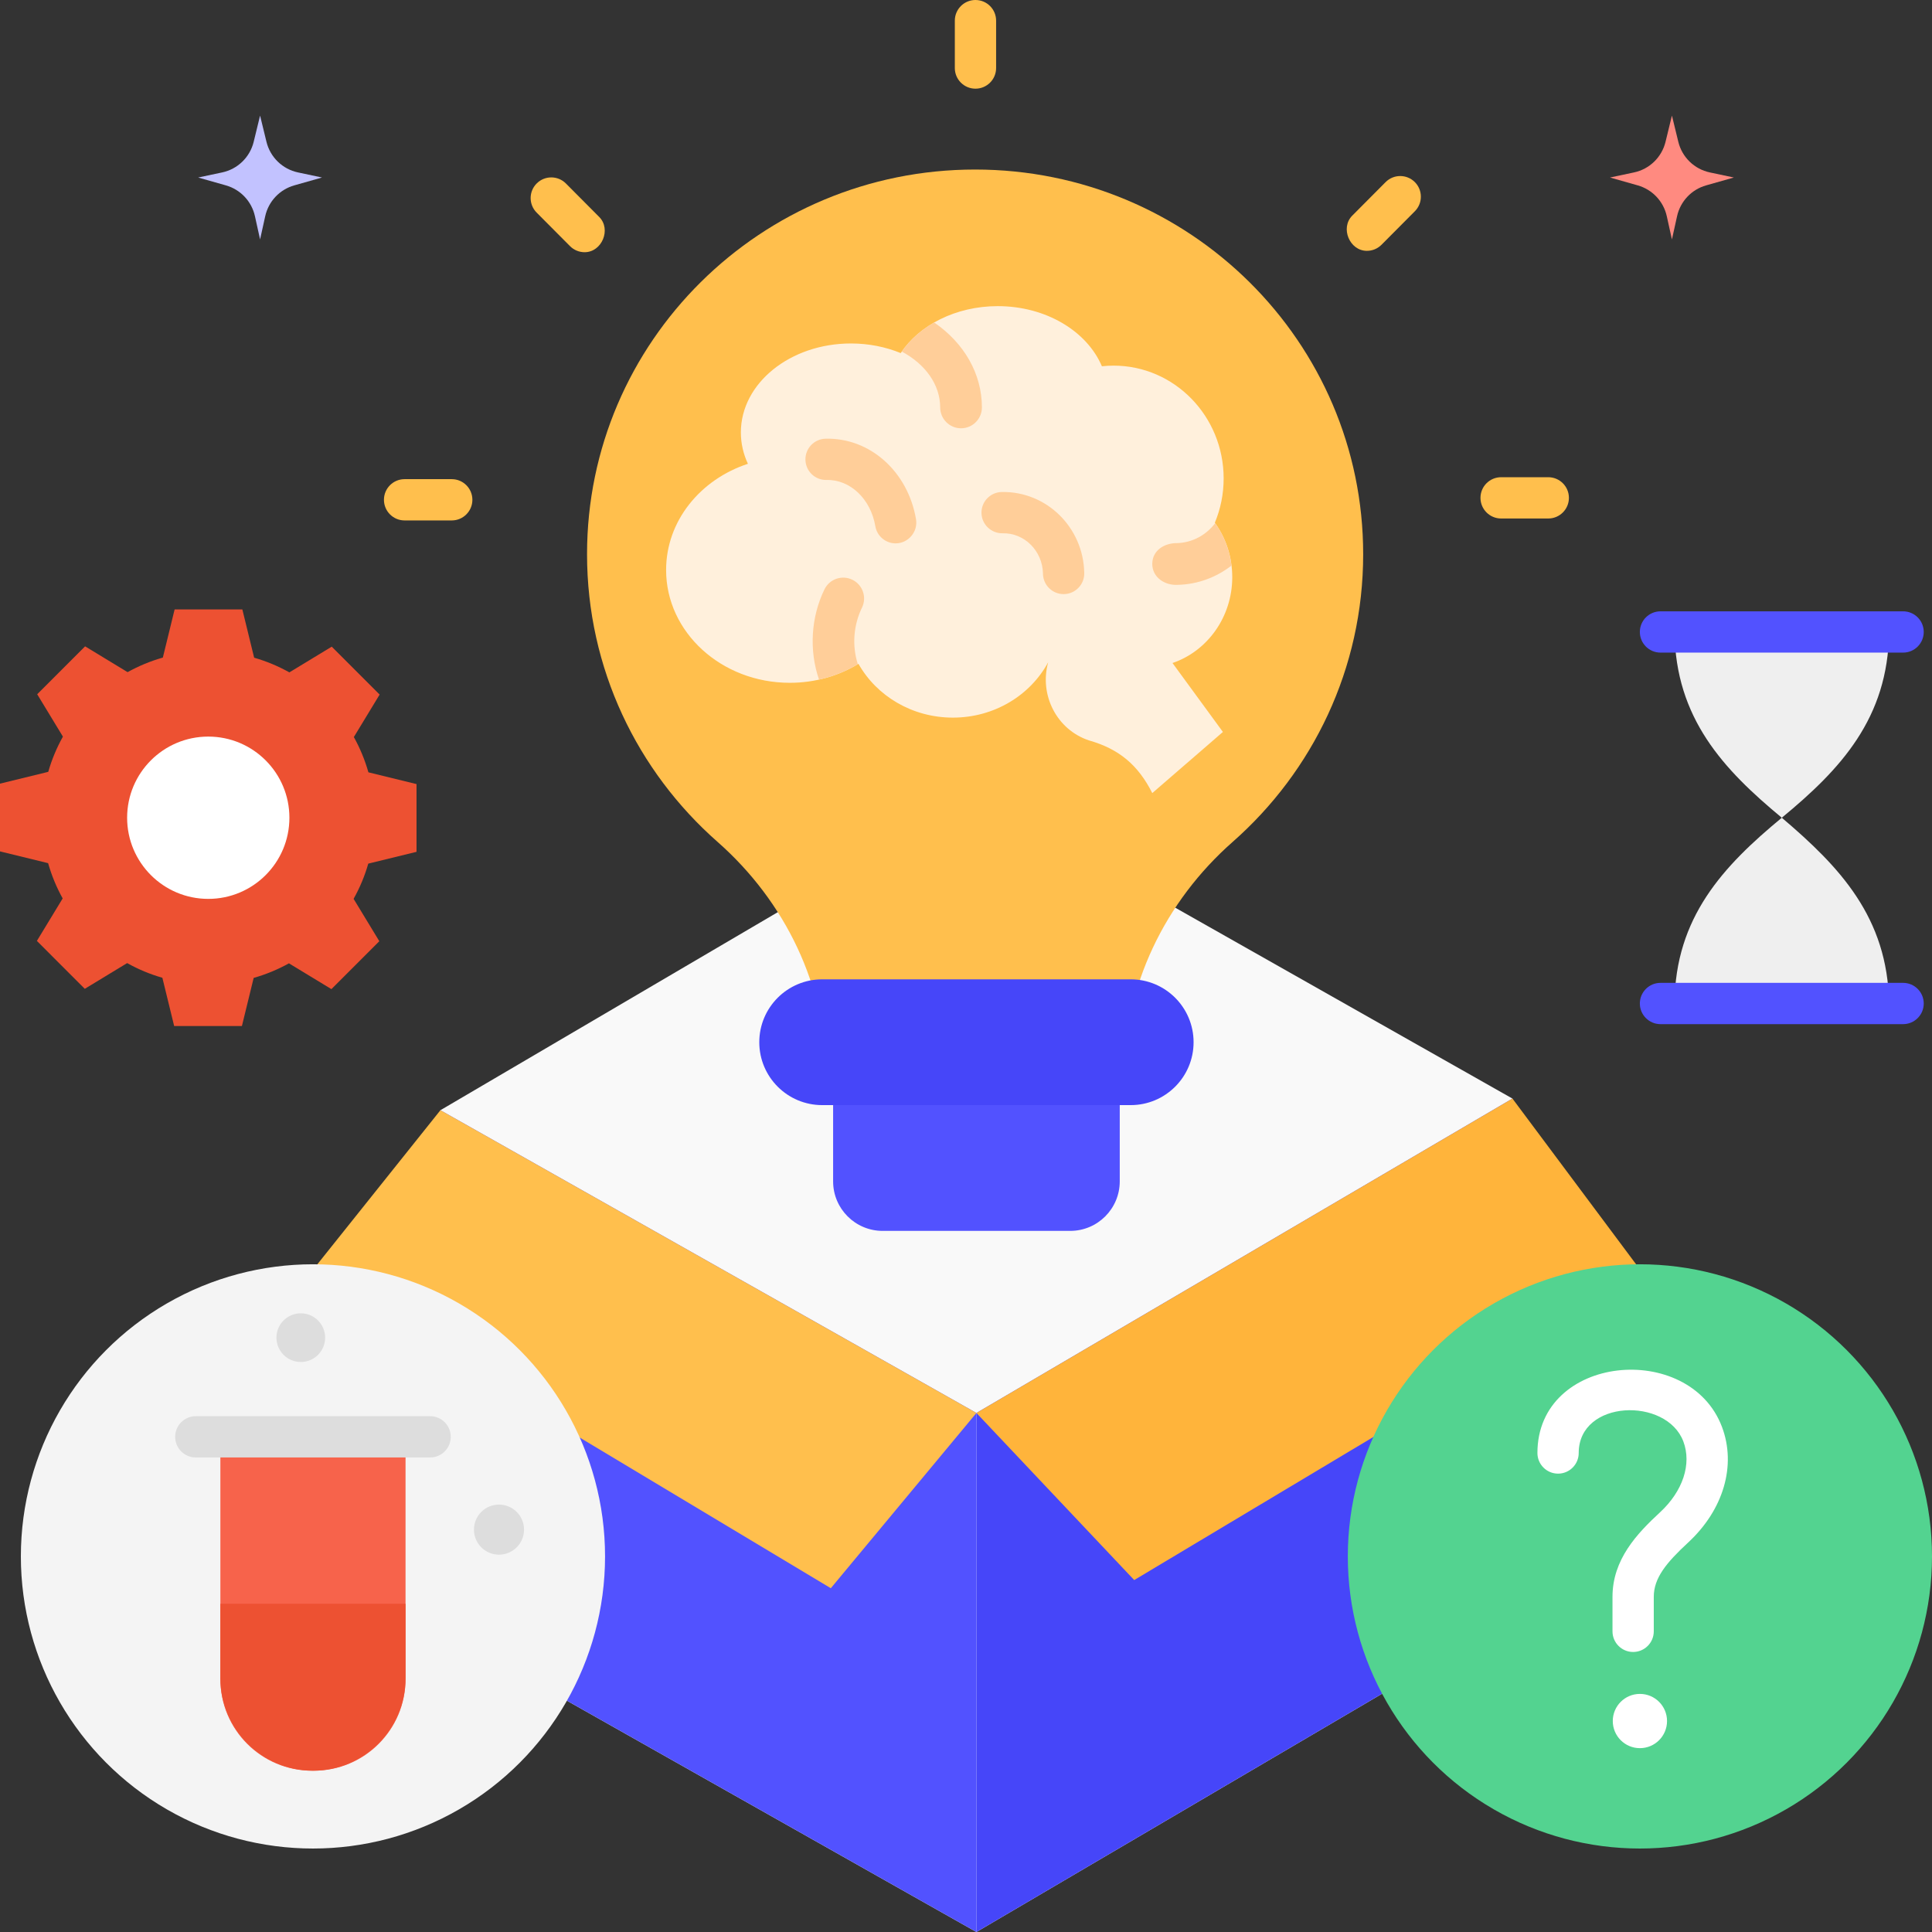
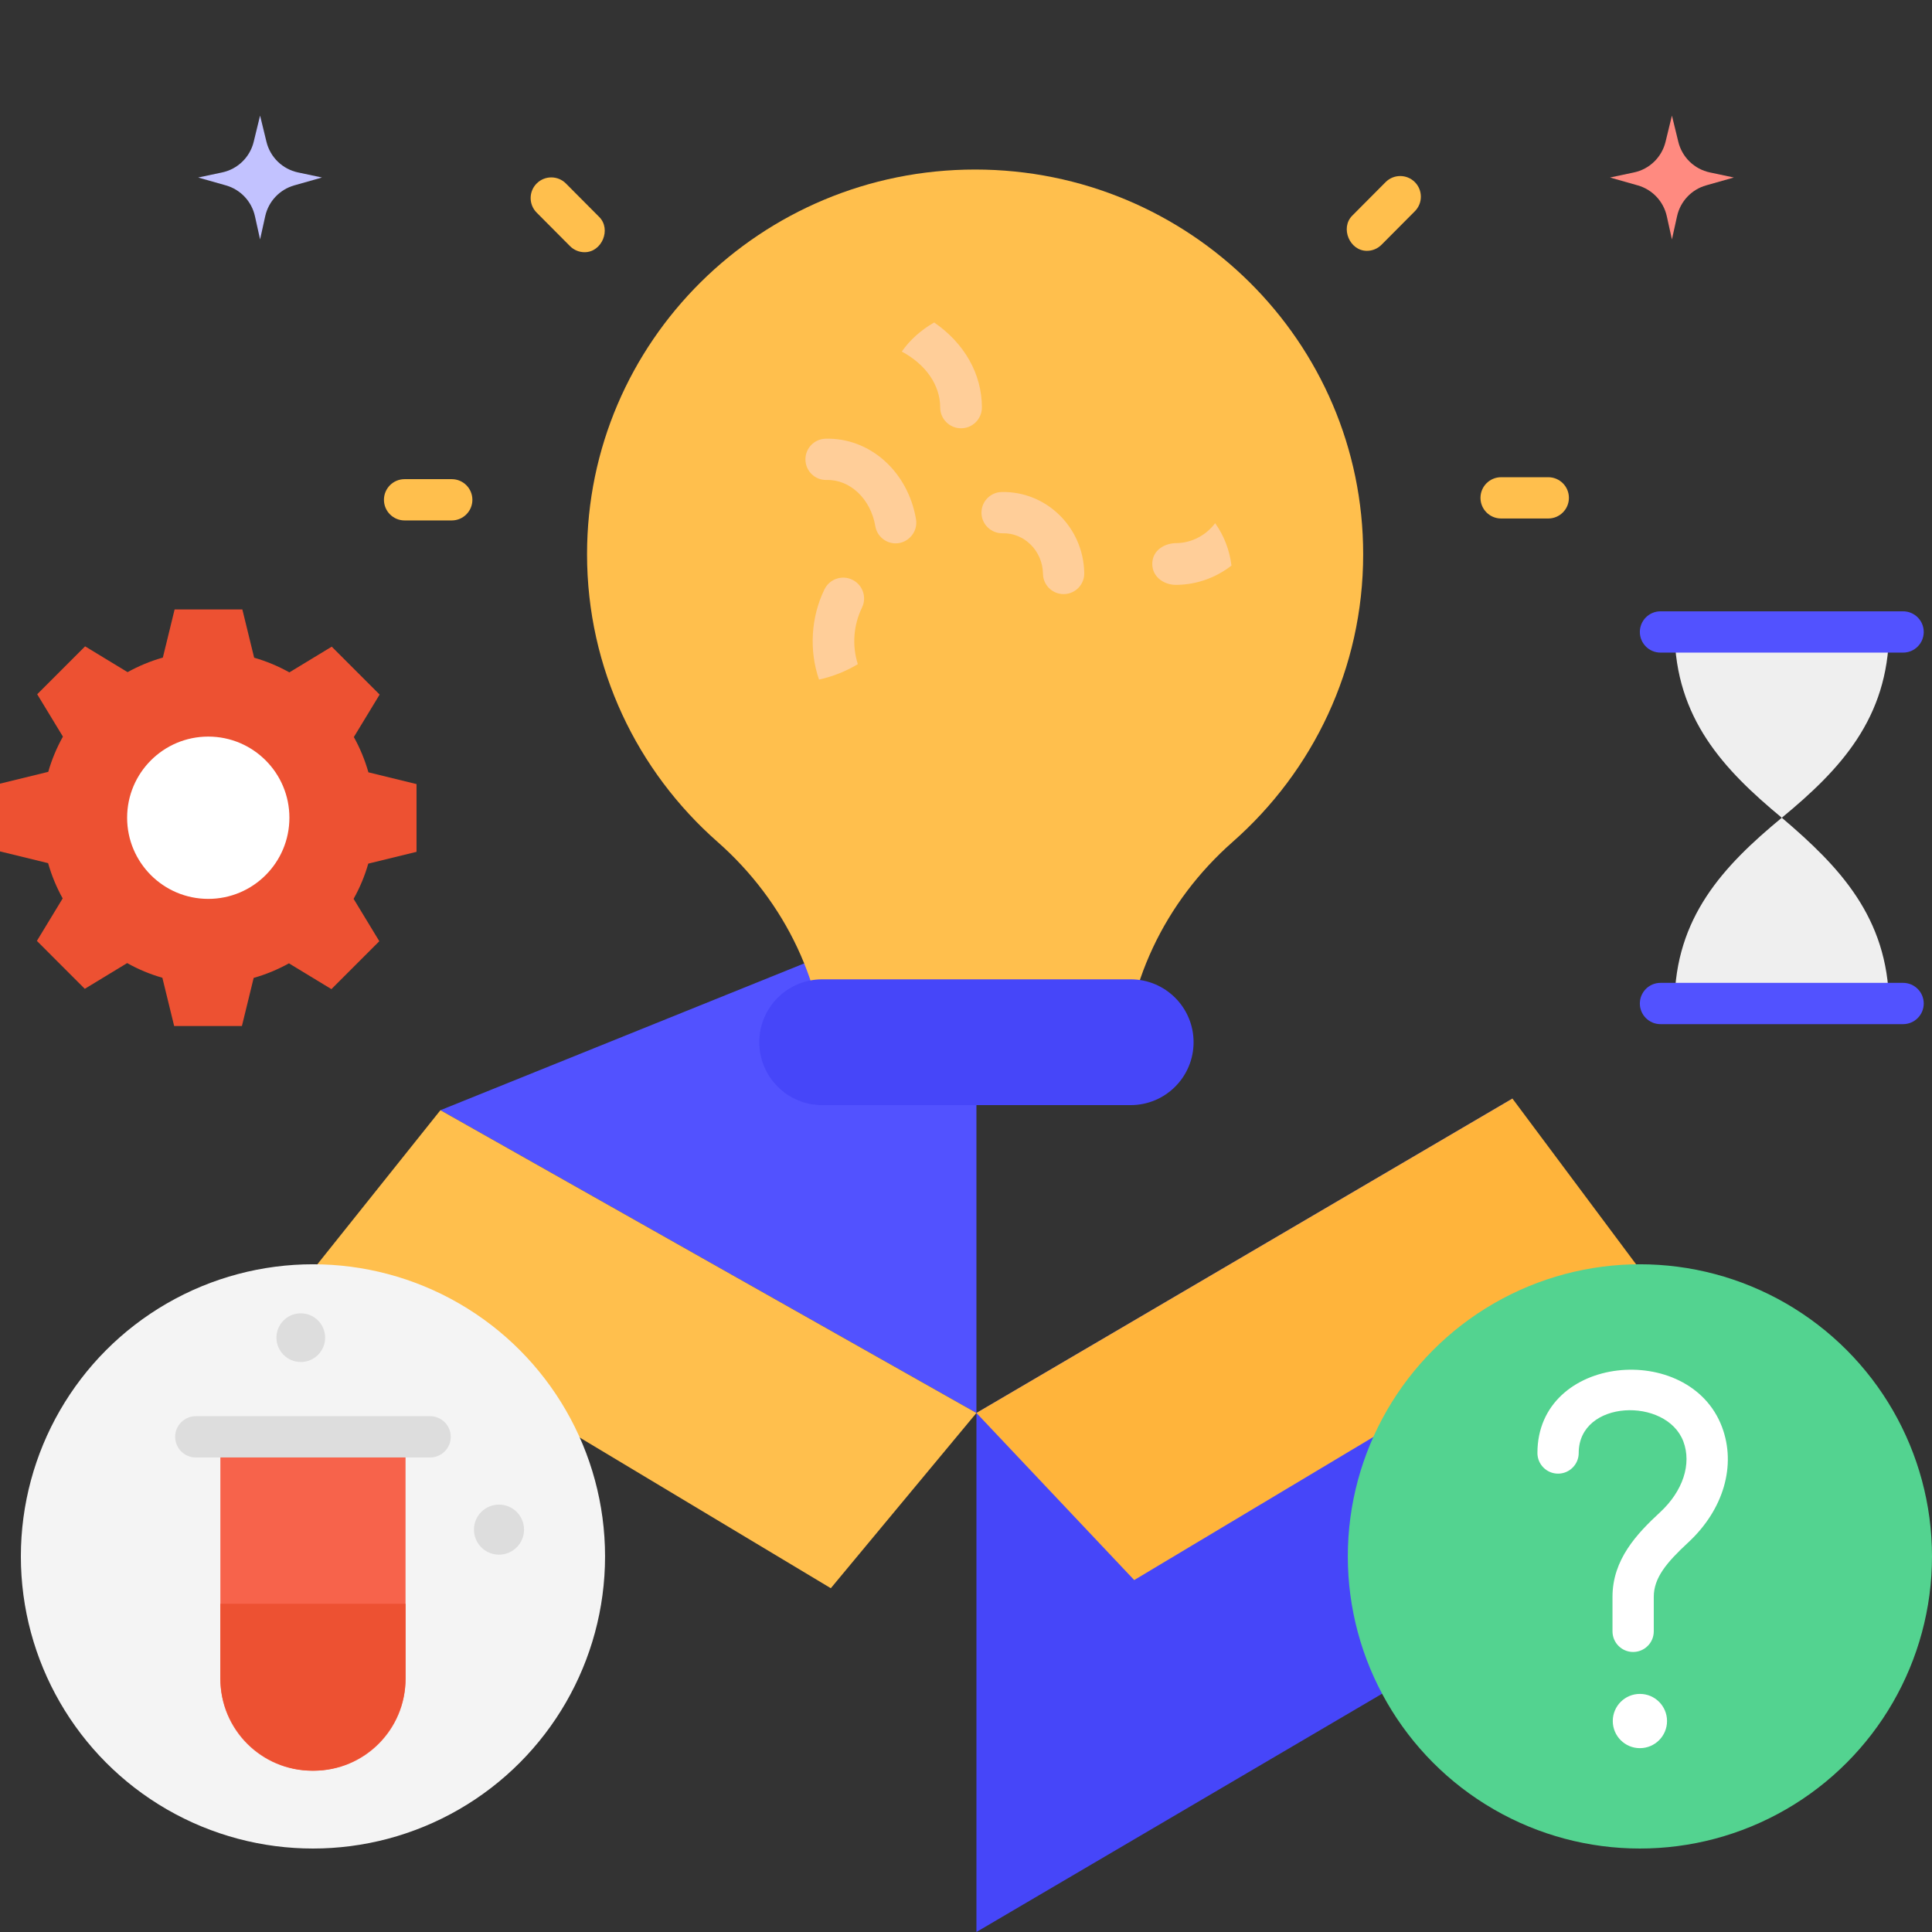
<svg xmlns="http://www.w3.org/2000/svg" id="Layer_1" enable-background="new 0 0 468 468" height="512" viewBox="0 0 468 468" width="512">
  <rect x="0" y="0" width="468" height="468" fill="#333333" stroke="none" />
  <g>
    <g>
      <g id="XMLID_14_">
        <path d="m431.616 198.085c14.23-11.727 25.756-24.084 25.98-45h-51.96c.237 20.891 11.821 33.281 25.98 45-14.115 11.671-25.847 24.085-25.98 45h51.96c-.317-20.869-11.981-33.115-25.98-45z" fill="#efefef" />
      </g>
      <g>
        <path d="m461 158.085h-58.768c-2.761 0-5-2.239-5-5s2.239-5 5-5h58.768c2.761 0 5 2.239 5 5s-2.239 5-5 5z" fill="#5252ff" />
      </g>
      <g>
        <path d="m461 248.085h-58.768c-2.761 0-5-2.239-5-5s2.239-5 5-5h58.768c2.761 0 5 2.239 5 5s-2.239 5-5 5z" fill="#5252ff" />
      </g>
    </g>
    <g>
      <g>
        <path d="m100.898 206.345v-16.412l-11.654-2.849c-.851-3.006-2.043-5.867-3.529-8.544l6.247-10.291-11.604-11.605-10.261 6.23c-2.672-1.494-5.529-2.695-8.532-3.554l-2.857-11.689h-16.41l-2.849 11.656c-3.005.851-5.867 2.043-8.543 3.529l-10.29-6.248-11.604 11.605 6.23 10.262c-1.494 2.672-2.695 5.53-3.554 8.533l-11.688 2.857v16.412l11.654 2.849c.851 3.006 2.043 5.867 3.529 8.544l-6.247 10.291 11.604 11.605 10.261-6.23c2.672 1.494 5.529 2.695 8.532 3.554l2.857 11.689h16.41l2.849-11.656c3.005-.851 5.867-2.043 8.543-3.529l10.29 6.248 11.604-11.605-6.23-10.262c1.494-2.672 2.695-5.53 3.554-8.533z" fill="#ed5132" />
      </g>
      <g>
        <ellipse cx="50.449" cy="198.085" fill="#fff" rx="19.655" ry="19.658" />
      </g>
    </g>
    <g>
      <g id="XMLID_5_">
        <g>
          <g id="XMLID_13_">
-             <path d="m106.689 268.93 129.923-76.265 129.753 73.446v125.624l-129.838 76.265-129.838-73.34z" fill="#f9f9f9" />
-           </g>
+             </g>
          <g id="XMLID_10_">
-             <path d="m106.689 268.93v125.73l129.838 73.34v-125.731z" fill="#5252ff" />
+             <path d="m106.689 268.93l129.838 73.34v-125.731z" fill="#5252ff" />
          </g>
          <g id="XMLID_9_">
            <path d="m236.527 342.269v125.731l129.838-76.265v-125.624z" fill="#4646f9" />
          </g>
          <g id="XMLID_7_">
            <path d="m236.527 342.269-35.273 42.452-126.455-75.87 31.89-39.921z" fill="#ffbf4d" />
          </g>
          <g id="XMLID_6_">
            <path d="m236.527 342.269 38.218 40.479 123.51-73.897-31.89-42.74z" fill="#ffb43b" />
          </g>
        </g>
        <g>
          <g id="XMLID_11_">
            <g id="XMLID_22_">
              <g id="XMLID_23_">
                <path d="m330.21 134.248c0-51.463-42.087-93.181-94.004-93.181s-94.004 41.719-94.004 93.181c0 27.721 12.215 52.61 31.6 69.675 16.429 14.464 26.38 34.986 26.38 56.981v6.756h72.05v-6.756c0-21.995 9.95-42.517 26.38-56.981 19.383-17.065 31.598-41.953 31.598-69.675z" fill="#ffbf4d" />
              </g>
            </g>
            <g id="XMLID_16_">
              <g id="XMLID_21_">
-                 <path d="m236.293 21.481c-2.761 0-5-2.239-5-5v-11.481c0-2.761 2.239-5 5-5s5 2.239 5 5v11.481c0 2.761-2.238 5-5 5z" fill="#ffbf4d" />
-               </g>
+                 </g>
              <g id="XMLID_20_">
                <path d="m141.617 61.094c-1.284 0-2.567-.491-3.544-1.474l-8.077-8.118c-1.948-1.958-1.939-5.124.018-7.071 1.957-1.948 5.123-1.941 7.071.018l8.077 8.118c2.956 2.973.645 8.527-3.545 8.527z" fill="#ffbf4d" />
              </g>
              <g id="XMLID_19_">
                <path d="m109.429 126.069h-11.422c-2.761 0-5-2.239-5-5s2.239-5 5-5h11.422c2.761 0 5 2.239 5 5s-2.239 5-5 5z" fill="#ffbf4d" />
              </g>
              <g id="XMLID_18_">
                <path d="m375.047 125.599h-11.422c-2.761 0-5-2.239-5-5s2.239-5 5-5h11.422c2.761 0 5 2.239 5 5s-2.238 5-5 5z" fill="#ffbf4d" />
              </g>
              <g id="XMLID_17_">
                <path d="m331.107 60.762c-4.19 0-6.502-5.554-3.544-8.526l8.077-8.118c1.948-1.958 5.113-1.966 7.071-.018 1.958 1.947 1.966 5.113.018 7.071l-8.077 8.118c-.978.981-2.261 1.473-3.545 1.473z" fill="#ffbf4d" />
              </g>
            </g>
            <g>
              <path d="m273.894 237.229h-74.734c-8.414 0-15.234 6.821-15.234 15.234 0 8.414 6.821 15.234 15.234 15.234h74.734c8.414 0 15.234-6.821 15.234-15.234.001-8.414-6.82-15.234-15.234-15.234z" fill="#4646f9" />
            </g>
            <g>
-               <path d="m271.244 267.697h-69.434v18.469c0 6.627 5.373 12 12 12h45.434c6.627 0 12-5.373 12-12z" fill="#5252ff" />
-             </g>
+               </g>
          </g>
          <g>
            <g>
-               <path d="m298.495 139.788c0-4.942-1.57-9.501-4.216-13.166 1.372-3.293 2.133-6.916 2.133-10.723 0-15.094-11.94-27.33-26.669-27.33-.954 0-1.896.054-2.824.154-3.593-8.473-13.527-14.566-25.228-14.566-10.171 0-19.009 4.603-23.507 11.371-3.621-1.486-7.713-2.328-12.052-2.328-14.729 0-26.669 9.651-26.669 21.556 0 2.673.606 5.231 1.707 7.593-11.553 3.793-19.816 13.875-19.816 25.72 0 15.094 13.414 27.33 29.962 27.33 6.155 0 11.876-1.695 16.635-4.599 4.361 7.755 12.967 13.034 22.875 13.034 10.067 0 18.787-5.452 23.078-13.411-2.211 7.997 2.142 16.354 9.856 18.921 7.348 2.087 11.952 6.001 15.362 12.769l17.109-14.808-12.21-16.699c8.401-2.858 14.474-11.095 14.474-20.818z" fill="#fff0dc" />
-             </g>
+               </g>
            <g>
              <path d="m227.746 98.69c0 2.791 2.263 5.055 5.054 5.055s5.054-2.263 5.054-5.055c0-8.15-4.307-15.6-11.565-20.574-3.219 1.844-5.9 4.256-7.844 7.048 5.789 3.083 9.301 8.103 9.301 13.526z" fill="#ffce99" />
            </g>
            <g>
              <path d="m208.802 147.194c1.224-2.51.181-5.535-2.328-6.759-2.51-1.224-5.535-.181-6.758 2.328-3.279 6.726-3.759 14.779-1.32 21.855 3.396-.752 6.566-2.026 9.4-3.733-1.43-4.487-1.062-9.447 1.006-13.691z" fill="#ffce99" />
            </g>
            <g>
              <g>
                <path d="m257.643 143.915c-2.71 0-4.937-2.167-4.997-4.89l-.003-.133c-.126-5.464-4.517-9.849-9.789-9.711-2.736.046-5.046-2.132-5.105-4.893s2.132-5.046 4.893-5.105c10.803-.222 19.746 8.511 20 19.483l.003.138c.061 2.761-2.128 5.048-4.889 5.109-.038.001-.076.002-.113.002z" fill="#ffce99" />
              </g>
            </g>
            <g>
              <g>
                <path d="m285.126 131.558c-2.952-.033-6.006 1.683-6.006 5.055 0 3.294 3.116 5.238 6.12 5.055l.054-.001c4.778-.103 9.321-1.793 13.014-4.665-.466-3.814-1.858-7.324-3.954-10.265-2.212 2.917-5.595 4.727-9.228 4.821z" fill="#ffce99" />
              </g>
            </g>
            <g>
              <g>
                <path d="m216.959 131.624c-2.395 0-4.51-1.726-4.924-4.165-1.122-6.62-6.117-11.337-11.813-11.192-2.773.064-5.051-2.121-5.116-4.881-.065-2.761 2.121-5.051 4.881-5.116 10.747-.272 19.947 7.957 21.907 19.518.514 3.025-1.896 5.836-4.935 5.836z" fill="#ffce99" />
              </g>
            </g>
          </g>
        </g>
      </g>
      <g>
        <g>
          <ellipse cx="397.244" cy="377.017" fill="#53d390" rx="70.756" ry="70.764" />
        </g>
        <g id="XMLID_12_">
          <g id="XMLID_15_">
            <path d="m395.604 400.168c-2.761 0-5-2.239-5-5v-8.358c0-9.065 5.945-15.322 11.517-20.474 5.545-5.128 7.708-11.705 5.645-17.165-4.089-10.82-25.346-10.161-25.346 2.798 0 2.761-2.239 5-5 5s-5-2.239-5-5c0-23.915 36.794-27.253 44.7-6.333 3.533 9.348.387 20.093-8.21 28.042-5.261 4.865-8.306 8.573-8.306 13.132v8.358c0 2.761-2.239 5-5 5z" fill="#fff" />
          </g>
          <g>
            <circle cx="397.244" cy="416.896" fill="#fff" r="6.571" />
          </g>
        </g>
      </g>
      <g>
        <g>
          <ellipse cx="75.81" cy="377.017" fill="#f4f4f4" rx="70.756" ry="70.764" />
        </g>
        <g>
          <g>
            <path d="m76.05 428.926h-.48c-12.254 0-22.188-9.934-22.188-22.188v-58.686h44.855v58.686c0 12.254-9.934 22.188-22.187 22.188z" fill="#f7634b" />
          </g>
          <g>
            <path d="m104.19 353.052h-56.76c-2.761 0-5-2.239-5-5s2.239-5 5-5h56.76c2.761 0 5 2.239 5 5s-2.239 5-5 5z" fill="#ddd" />
          </g>
          <g>
            <g>
              <path d="m53.383 388.489v18.007c0 12.388 10.041 22.43 22.427 22.43 12.386 0 22.427-10.042 22.427-22.43v-18.007z" fill="#ed5132" />
            </g>
          </g>
        </g>
        <g>
          <circle cx="72.862" cy="324.029" fill="#ddd" r="5.897" />
        </g>
        <g>
          <circle cx="120.875" cy="370.531" fill="#ddd" r="6.065" />
        </g>
      </g>
    </g>
    <g>
      <path d="m53.81 41.769-5.81 1.231 6.719 1.906c3.539 1.004 6.241 3.869 7.035 7.461l1.246 5.633 1.246-5.633c.794-3.592 3.496-6.457 7.035-7.461l6.719-1.906-5.81-1.231c-3.762-.797-6.733-3.681-7.643-7.417l-1.547-6.352-1.547 6.352c-.91 3.736-3.881 6.62-7.643 7.417z" fill="#c2c2ff" />
    </g>
    <g>
      <path d="m395.81 41.769-5.81 1.231 6.719 1.906c3.539 1.004 6.241 3.869 7.035 7.461l1.246 5.633 1.246-5.633c.794-3.592 3.496-6.457 7.035-7.461l6.719-1.906-5.81-1.231c-3.762-.797-6.733-3.681-7.643-7.417l-1.547-6.352-1.547 6.352c-.91 3.736-3.881 6.62-7.643 7.417z" fill="#ff8a80" />
    </g>
  </g>
</svg>